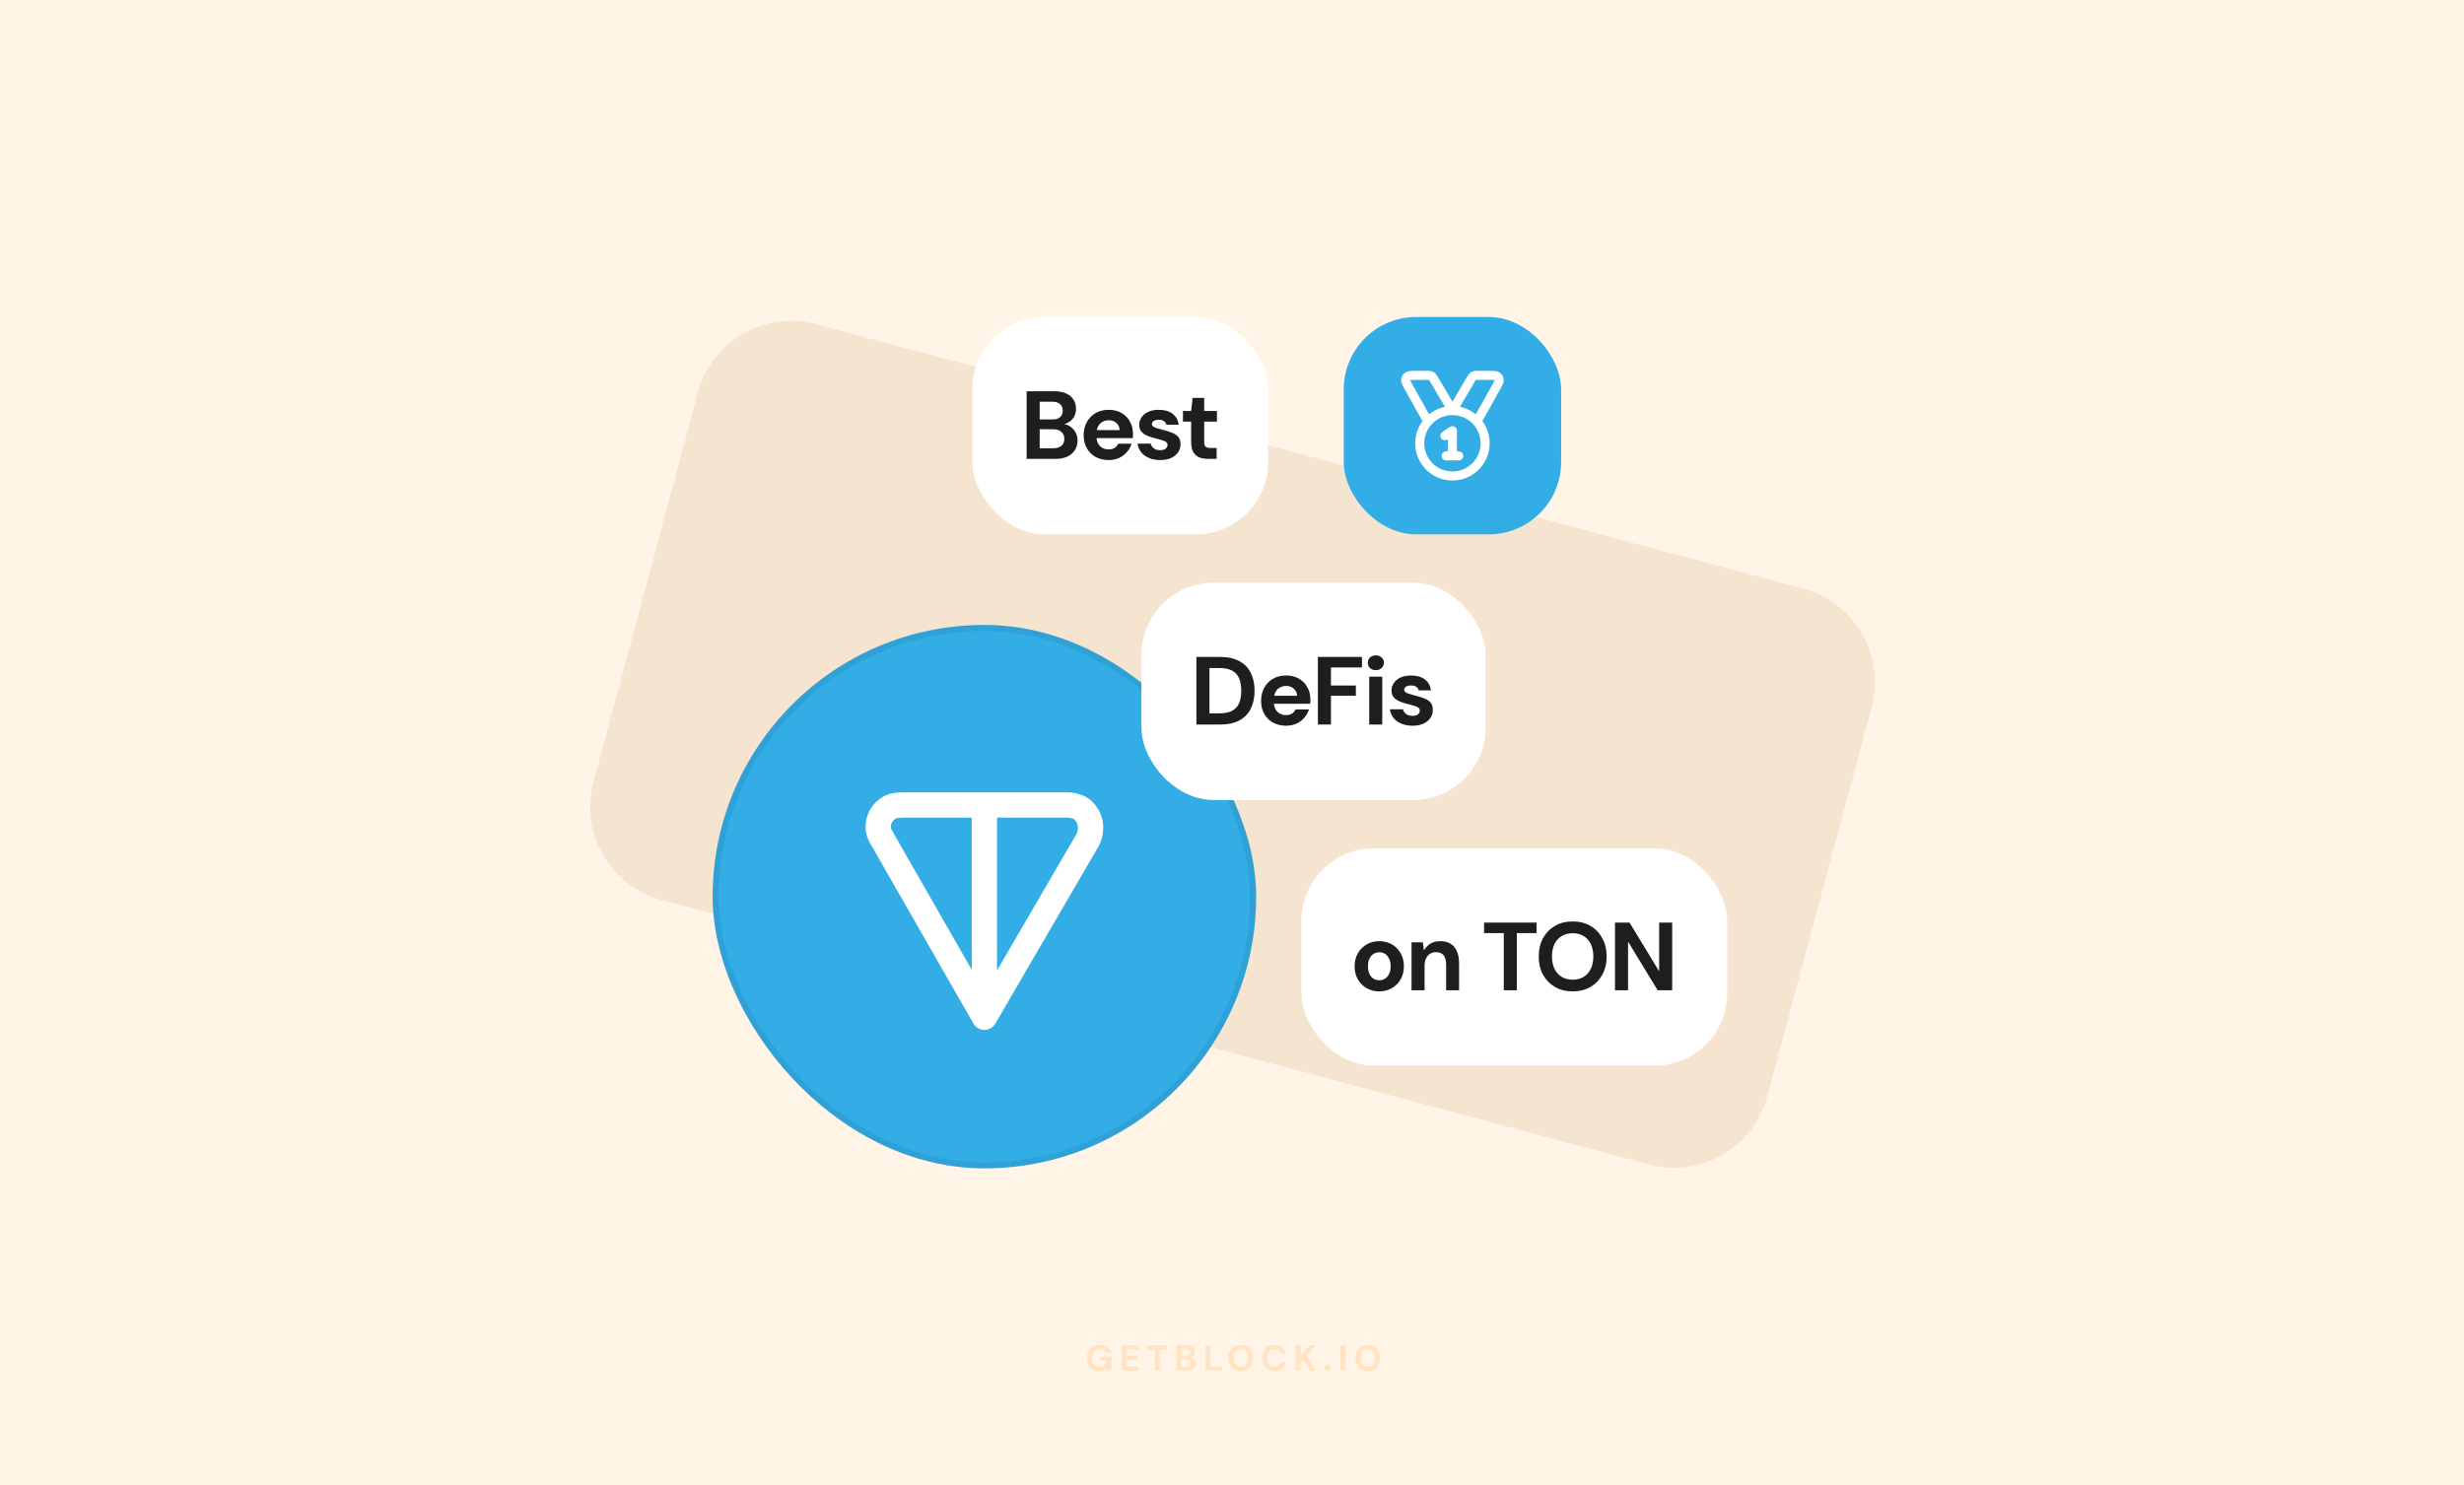
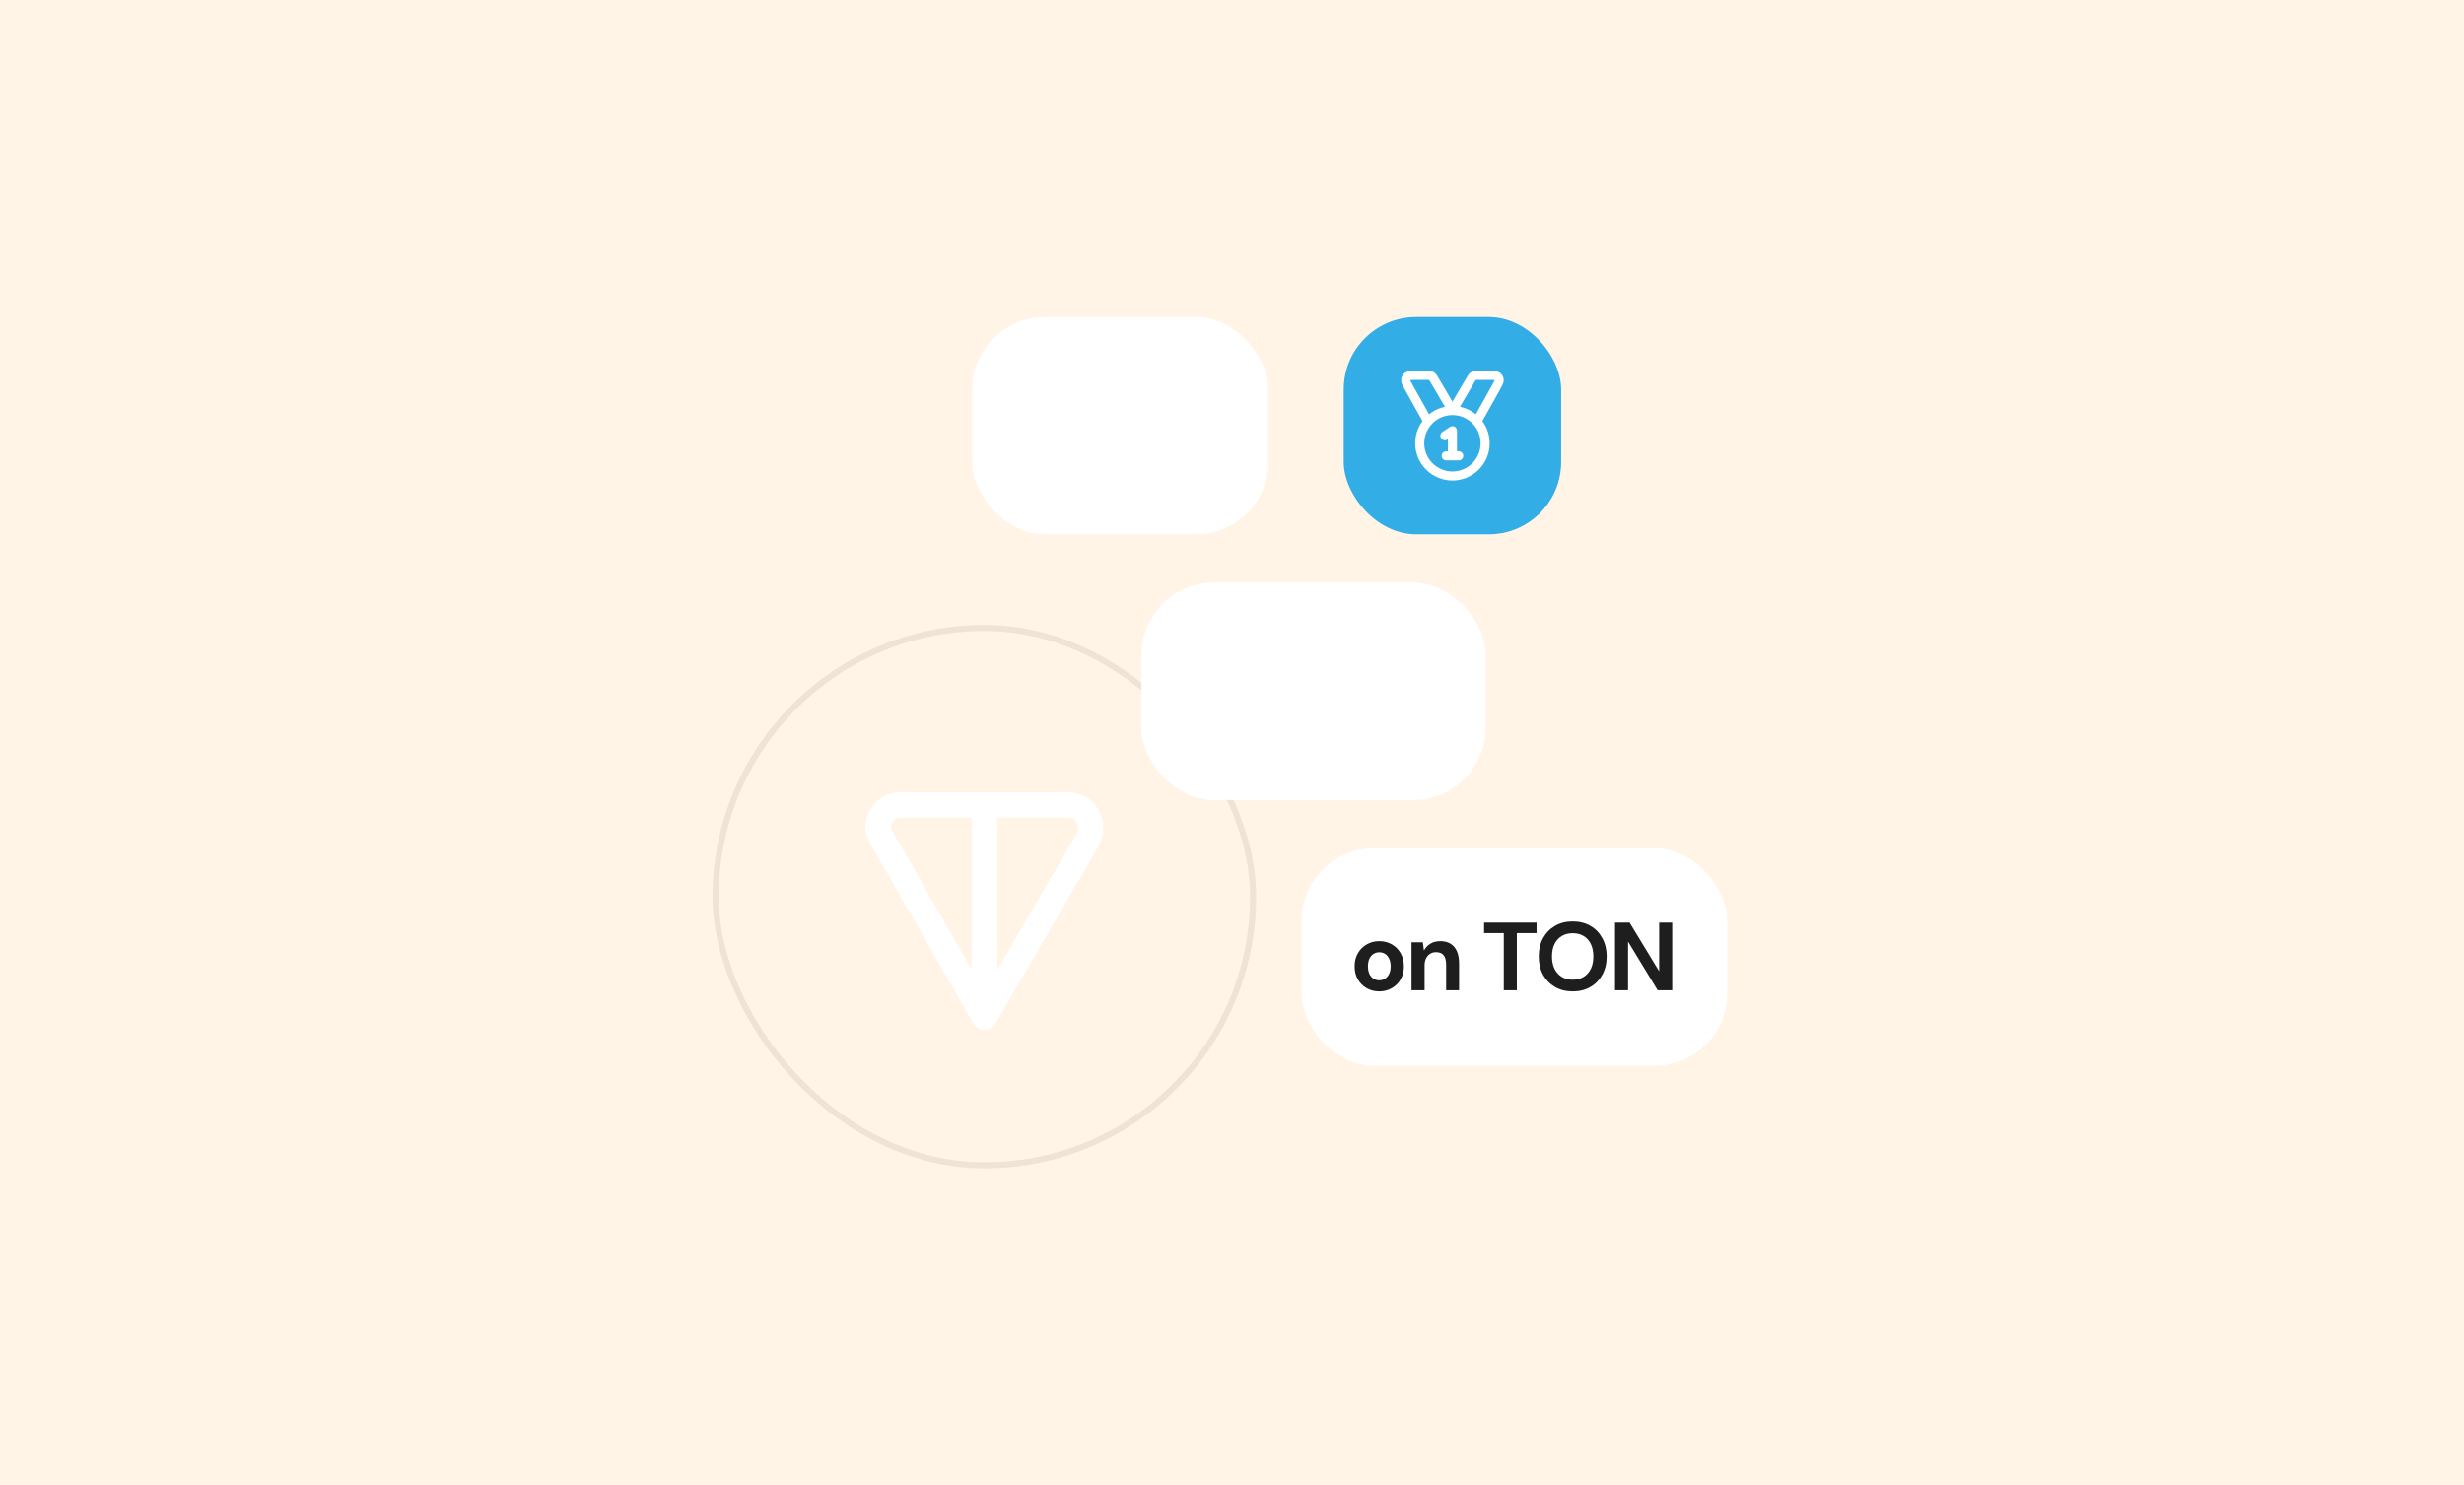
<svg xmlns="http://www.w3.org/2000/svg" width="816" height="492" viewBox="0 0 816 492" fill="none">
  <rect width="816" height="492" fill="#FFF4E6" />
-   <path opacity="0.16" d="M363.914 454.144C363.122 454.144 362.426 453.968 361.826 453.616C361.234 453.256 360.774 452.756 360.446 452.116C360.118 451.468 359.954 450.716 359.954 449.86C359.954 448.996 360.122 448.236 360.458 447.58C360.794 446.916 361.278 446.396 361.91 446.02C362.55 445.644 363.306 445.456 364.178 445.456C365.17 445.456 365.99 445.692 366.638 446.164C367.294 446.636 367.714 447.292 367.898 448.132H366.098C365.978 447.764 365.754 447.476 365.426 447.268C365.098 447.052 364.678 446.944 364.166 446.944C363.622 446.944 363.158 447.064 362.774 447.304C362.39 447.544 362.098 447.88 361.898 448.312C361.698 448.744 361.598 449.26 361.598 449.86C361.598 450.468 361.698 450.984 361.898 451.408C362.098 451.832 362.382 452.156 362.75 452.38C363.126 452.596 363.566 452.704 364.07 452.704C364.806 452.704 365.362 452.508 365.738 452.116C366.122 451.716 366.35 451.2 366.422 450.568H364.358V449.356H368.054V454H366.566L366.434 452.932C366.258 453.196 366.05 453.42 365.81 453.604C365.578 453.78 365.306 453.912 364.994 454C364.682 454.096 364.322 454.144 363.914 454.144ZM371.537 454V445.6H377.057V446.908H373.157V449.104H376.697V450.364H373.157V452.692H377.057V454H371.537ZM382.432 454V446.908H379.972V445.6H386.488V446.908H384.04V454H382.432ZM389.604 454V445.6H393.048C393.632 445.6 394.124 445.692 394.524 445.876C394.924 446.06 395.224 446.316 395.424 446.644C395.632 446.964 395.736 447.336 395.736 447.76C395.736 448.184 395.644 448.54 395.46 448.828C395.276 449.116 395.032 449.34 394.728 449.5C394.432 449.652 394.104 449.74 393.744 449.764L393.936 449.632C394.32 449.648 394.66 449.752 394.956 449.944C395.26 450.128 395.496 450.376 395.664 450.688C395.84 451 395.928 451.34 395.928 451.708C395.928 452.156 395.82 452.552 395.604 452.896C395.388 453.24 395.076 453.512 394.668 453.712C394.26 453.904 393.76 454 393.168 454H389.604ZM391.224 452.68H392.904C393.344 452.68 393.684 452.58 393.924 452.38C394.164 452.18 394.284 451.892 394.284 451.516C394.284 451.14 394.16 450.848 393.912 450.64C393.664 450.424 393.32 450.316 392.88 450.316H391.224V452.68ZM391.224 449.104H392.784C393.208 449.104 393.532 449.008 393.756 448.816C393.98 448.624 394.092 448.352 394.092 448C394.092 447.656 393.98 447.388 393.756 447.196C393.532 446.996 393.204 446.896 392.772 446.896H391.224V449.104ZM399.211 454V445.6H400.831V452.74H404.515V454H399.211ZM410.912 454.144C410.104 454.144 409.392 453.96 408.776 453.592C408.168 453.224 407.692 452.716 407.348 452.068C407.004 451.412 406.832 450.656 406.832 449.8C406.832 448.944 407.004 448.192 407.348 447.544C407.692 446.888 408.168 446.376 408.776 446.008C409.392 445.64 410.104 445.456 410.912 445.456C411.72 445.456 412.428 445.64 413.036 446.008C413.652 446.376 414.132 446.888 414.476 447.544C414.82 448.192 414.992 448.944 414.992 449.8C414.992 450.656 414.82 451.412 414.476 452.068C414.132 452.716 413.652 453.224 413.036 453.592C412.428 453.96 411.72 454.144 410.912 454.144ZM410.912 452.692C411.408 452.692 411.836 452.576 412.196 452.344C412.564 452.104 412.844 451.768 413.036 451.336C413.236 450.904 413.336 450.392 413.336 449.8C413.336 449.2 413.236 448.688 413.036 448.264C412.844 447.832 412.564 447.5 412.196 447.268C411.836 447.036 411.408 446.92 410.912 446.92C410.424 446.92 409.996 447.036 409.628 447.268C409.26 447.5 408.976 447.832 408.776 448.264C408.576 448.688 408.476 449.2 408.476 449.8C408.476 450.392 408.576 450.904 408.776 451.336C408.976 451.768 409.26 452.104 409.628 452.344C409.996 452.576 410.424 452.692 410.912 452.692ZM422.053 454.144C421.221 454.144 420.505 453.964 419.905 453.604C419.305 453.236 418.845 452.728 418.525 452.08C418.205 451.424 418.045 450.668 418.045 449.812C418.045 448.956 418.205 448.2 418.525 447.544C418.845 446.888 419.305 446.376 419.905 446.008C420.505 445.64 421.221 445.456 422.053 445.456C423.069 445.456 423.897 445.708 424.537 446.212C425.185 446.716 425.589 447.428 425.749 448.348H423.985C423.881 447.9 423.665 447.552 423.337 447.304C423.009 447.048 422.577 446.92 422.041 446.92C421.553 446.92 421.133 447.04 420.781 447.28C420.429 447.512 420.157 447.844 419.965 448.276C419.781 448.7 419.689 449.212 419.689 449.812C419.689 450.404 419.781 450.916 419.965 451.348C420.157 451.78 420.429 452.112 420.781 452.344C421.133 452.576 421.553 452.692 422.041 452.692C422.577 452.692 423.005 452.576 423.325 452.344C423.653 452.104 423.873 451.772 423.985 451.348H425.749C425.589 452.22 425.185 452.904 424.537 453.4C423.897 453.896 423.069 454.144 422.053 454.144ZM429.077 454V445.6H430.697V448.924L433.733 445.6H435.737L432.641 448.924L435.821 454H433.841L431.489 450.184L430.697 451.024V454H429.077ZM439.603 454.06C439.307 454.06 439.063 453.972 438.871 453.796C438.687 453.612 438.595 453.388 438.595 453.124C438.595 452.86 438.687 452.64 438.871 452.464C439.063 452.28 439.307 452.188 439.603 452.188C439.899 452.188 440.139 452.28 440.323 452.464C440.507 452.64 440.599 452.86 440.599 453.124C440.599 453.388 440.507 453.612 440.323 453.796C440.139 453.972 439.899 454.06 439.603 454.06ZM443.921 454V445.6H445.541V454H443.921ZM452.961 454.144C452.153 454.144 451.441 453.96 450.825 453.592C450.217 453.224 449.741 452.716 449.397 452.068C449.053 451.412 448.881 450.656 448.881 449.8C448.881 448.944 449.053 448.192 449.397 447.544C449.741 446.888 450.217 446.376 450.825 446.008C451.441 445.64 452.153 445.456 452.961 445.456C453.769 445.456 454.477 445.64 455.085 446.008C455.701 446.376 456.181 446.888 456.525 447.544C456.869 448.192 457.041 448.944 457.041 449.8C457.041 450.656 456.869 451.412 456.525 452.068C456.181 452.716 455.701 453.224 455.085 453.592C454.477 453.96 453.769 454.144 452.961 454.144ZM452.961 452.692C453.457 452.692 453.885 452.576 454.245 452.344C454.613 452.104 454.893 451.768 455.085 451.336C455.285 450.904 455.385 450.392 455.385 449.8C455.385 449.2 455.285 448.688 455.085 448.264C454.893 447.832 454.613 447.5 454.245 447.268C453.885 447.036 453.457 446.92 452.961 446.92C452.473 446.92 452.045 447.036 451.677 447.268C451.309 447.5 451.025 447.832 450.825 448.264C450.625 448.688 450.525 449.2 450.525 449.8C450.525 450.392 450.625 450.904 450.825 451.336C451.025 451.768 451.309 452.104 451.677 452.344C452.045 452.576 452.473 452.692 452.961 452.692Z" fill="#FF8800" />
-   <path d="M585.282 363.09C580.708 380.161 563.161 390.292 546.09 385.718L219.209 298.13C202.138 293.556 192.008 276.009 196.582 258.938L231.124 130.024C235.698 112.954 253.245 102.823 270.316 107.397L597.197 194.985C614.268 199.559 624.399 217.105 619.825 234.176L585.282 363.09Z" fill="#F4E4D0" />
  <rect x="322" y="105" width="98" height="72" rx="24" fill="white" />
-   <path d="M339.991 152V129.6H349.175C350.732 129.6 352.044 129.845 353.111 130.336C354.177 130.827 354.977 131.509 355.511 132.384C356.065 133.237 356.343 134.229 356.343 135.36C356.343 136.491 356.097 137.44 355.607 138.208C355.116 138.976 354.465 139.573 353.655 140C352.865 140.405 352.001 140.64 351.063 140.704L351.543 140.352C352.567 140.395 353.473 140.672 354.263 141.184C355.073 141.675 355.703 142.336 356.151 143.168C356.62 144 356.855 144.907 356.855 145.888C356.855 147.083 356.567 148.139 355.991 149.056C355.436 149.973 354.604 150.699 353.495 151.232C352.407 151.744 351.073 152 349.495 152H339.991ZM344.311 148.48H348.791C349.964 148.48 350.871 148.213 351.511 147.68C352.151 147.147 352.471 146.379 352.471 145.376C352.471 144.373 352.14 143.595 351.479 143.04C350.817 142.464 349.9 142.176 348.727 142.176H344.311V148.48ZM344.311 138.944H348.471C349.601 138.944 350.465 138.688 351.063 138.176C351.66 137.664 351.959 136.939 351.959 136C351.959 135.083 351.66 134.368 351.063 133.856C350.465 133.323 349.591 133.056 348.439 133.056H344.311V138.944ZM367.163 152.384C365.542 152.384 364.102 152.043 362.843 151.36C361.606 150.677 360.635 149.717 359.931 148.48C359.227 147.243 358.875 145.824 358.875 144.224C358.875 142.56 359.217 141.099 359.899 139.84C360.603 138.56 361.574 137.557 362.811 136.832C364.07 136.107 365.531 135.744 367.195 135.744C368.774 135.744 370.161 136.085 371.355 136.768C372.571 137.451 373.51 138.389 374.171 139.584C374.854 140.757 375.195 142.091 375.195 143.584C375.195 143.797 375.195 144.043 375.195 144.32C375.195 144.576 375.174 144.843 375.131 145.12H361.947V142.464H370.811C370.747 141.483 370.374 140.693 369.691 140.096C369.03 139.499 368.198 139.2 367.195 139.2C366.449 139.2 365.766 139.371 365.147 139.712C364.529 140.032 364.038 140.523 363.675 141.184C363.313 141.845 363.131 142.688 363.131 143.712V144.64C363.131 145.515 363.302 146.272 363.643 146.912C363.985 147.531 364.454 148.011 365.051 148.352C365.67 148.693 366.363 148.864 367.131 148.864C367.921 148.864 368.582 148.693 369.115 148.352C369.649 147.989 370.054 147.531 370.331 146.976H374.747C374.427 147.979 373.915 148.896 373.211 149.728C372.507 150.539 371.643 151.189 370.619 151.68C369.595 152.149 368.443 152.384 367.163 152.384ZM384.222 152.384C382.814 152.384 381.566 152.149 380.478 151.68C379.39 151.211 378.526 150.571 377.886 149.76C377.246 148.928 376.862 147.989 376.734 146.944H381.054C381.161 147.328 381.342 147.691 381.598 148.032C381.854 148.352 382.196 148.619 382.622 148.832C383.07 149.024 383.582 149.12 384.158 149.12C384.734 149.12 385.204 149.045 385.566 148.896C385.929 148.725 386.196 148.512 386.366 148.256C386.558 147.979 386.654 147.701 386.654 147.424C386.654 146.997 386.516 146.677 386.238 146.464C385.982 146.229 385.598 146.037 385.086 145.888C384.596 145.717 384.009 145.547 383.326 145.376C382.644 145.205 381.94 145.013 381.214 144.8C380.51 144.587 379.86 144.32 379.262 144C378.665 143.659 378.185 143.232 377.822 142.72C377.46 142.187 377.278 141.525 377.278 140.736C377.278 139.819 377.534 138.987 378.046 138.24C378.558 137.472 379.294 136.864 380.254 136.416C381.236 135.968 382.409 135.744 383.774 135.744C385.673 135.744 387.188 136.181 388.318 137.056C389.47 137.931 390.142 139.136 390.334 140.672H386.27C386.164 140.16 385.886 139.765 385.438 139.488C385.012 139.189 384.446 139.04 383.742 139.04C383.017 139.04 382.452 139.179 382.046 139.456C381.662 139.733 381.47 140.075 381.47 140.48C381.47 140.779 381.598 141.035 381.854 141.248C382.132 141.461 382.516 141.643 383.006 141.792C383.497 141.941 384.084 142.112 384.766 142.304C385.918 142.581 386.953 142.891 387.87 143.232C388.809 143.552 389.556 144.011 390.11 144.608C390.665 145.184 390.942 146.027 390.942 147.136C390.964 148.139 390.697 149.035 390.142 149.824C389.609 150.613 388.83 151.243 387.806 151.712C386.804 152.16 385.609 152.384 384.222 152.384ZM400.103 152C398.973 152 397.981 151.829 397.127 151.488C396.295 151.125 395.645 150.539 395.175 149.728C394.706 148.896 394.471 147.765 394.471 146.336V139.648H391.751V136.128H394.471L394.951 131.808H398.791V136.128H403.015V139.648H398.791V146.4C398.791 147.147 398.951 147.669 399.271 147.968C399.591 148.245 400.135 148.384 400.903 148.384H402.919V152H400.103Z" fill="#1E1E1F" />
  <rect x="431" y="281" width="141" height="72" rx="24" fill="white" />
  <path d="M456.769 328.384C455.233 328.384 453.846 328.032 452.609 327.328C451.372 326.624 450.39 325.643 449.665 324.384C448.961 323.125 448.609 321.685 448.609 320.064C448.609 318.421 448.972 316.981 449.697 315.744C450.422 314.485 451.404 313.504 452.641 312.8C453.878 312.096 455.254 311.744 456.769 311.744C458.305 311.744 459.692 312.096 460.929 312.8C462.166 313.504 463.137 314.485 463.841 315.744C464.566 316.981 464.929 318.421 464.929 320.064C464.929 321.707 464.566 323.157 463.841 324.416C463.116 325.653 462.134 326.624 460.897 327.328C459.681 328.032 458.305 328.384 456.769 328.384ZM456.769 324.704C457.452 324.704 458.07 324.533 458.625 324.192C459.201 323.851 459.66 323.339 460.001 322.656C460.364 321.952 460.545 321.088 460.545 320.064C460.545 319.04 460.364 318.187 460.001 317.504C459.66 316.8 459.212 316.277 458.657 315.936C458.102 315.595 457.484 315.424 456.801 315.424C456.118 315.424 455.489 315.595 454.913 315.936C454.337 316.277 453.878 316.8 453.537 317.504C453.196 318.187 453.025 319.04 453.025 320.064C453.025 321.088 453.196 321.952 453.537 322.656C453.878 323.339 454.326 323.851 454.881 324.192C455.457 324.533 456.086 324.704 456.769 324.704ZM467.456 328V312.128H471.2L471.552 314.752H471.616C472.128 313.835 472.832 313.109 473.728 312.576C474.624 312.021 475.723 311.744 477.024 311.744C478.347 311.744 479.467 312.032 480.384 312.608C481.302 313.163 481.995 313.984 482.464 315.072C482.955 316.16 483.2 317.504 483.2 319.104V328H478.912V319.488C478.912 318.165 478.646 317.152 478.112 316.448C477.579 315.744 476.726 315.392 475.552 315.392C474.827 315.392 474.176 315.573 473.6 315.936C473.046 316.277 472.598 316.779 472.256 317.44C471.936 318.08 471.776 318.869 471.776 319.808V328H467.456ZM498.005 328V309.088H491.477V305.6H508.853V309.088H502.325V328H498.005ZM520.813 328.384C518.595 328.384 516.643 327.893 514.957 326.912C513.272 325.931 511.949 324.576 510.989 322.848C510.051 321.099 509.581 319.083 509.581 316.8C509.581 314.517 510.051 312.512 510.989 310.784C511.949 309.035 513.272 307.669 514.957 306.688C516.643 305.707 518.595 305.216 520.813 305.216C523.053 305.216 525.016 305.707 526.701 306.688C528.387 307.669 529.699 309.035 530.637 310.784C531.597 312.512 532.077 314.517 532.077 316.8C532.077 319.083 531.597 321.099 530.637 322.848C529.699 324.576 528.387 325.931 526.701 326.912C525.016 327.893 523.053 328.384 520.813 328.384ZM520.813 324.512C522.221 324.512 523.437 324.203 524.461 323.584C525.485 322.944 526.275 322.048 526.829 320.896C527.384 319.744 527.661 318.379 527.661 316.8C527.661 315.2 527.384 313.835 526.829 312.704C526.275 311.552 525.485 310.667 524.461 310.048C523.437 309.429 522.221 309.12 520.813 309.12C519.448 309.12 518.243 309.429 517.197 310.048C516.173 310.667 515.373 311.552 514.797 312.704C514.243 313.835 513.965 315.2 513.965 316.8C513.965 318.379 514.243 319.744 514.797 320.896C515.373 322.048 516.173 322.944 517.197 323.584C518.243 324.203 519.448 324.512 520.813 324.512ZM534.836 328V305.6H539.668L549.396 321.632H549.46V305.6H553.78V328H548.948L539.22 312H539.156V328H534.836Z" fill="#1E1E1F" />
-   <rect x="236" y="207" width="180" height="180" rx="90" fill="#32ADE6" />
  <rect x="237" y="208" width="178" height="178" rx="89" stroke="#1E1E1F" stroke-opacity="0.08" stroke-width="2" />
  <path fill-rule="evenodd" clip-rule="evenodd" d="M299.213 262.455H353.208C355.119 262.455 357.027 262.735 359.022 263.665C361.414 264.78 362.682 266.537 363.57 267.836C363.639 267.937 363.704 268.041 363.764 268.148C364.808 270.007 365.347 272.015 365.347 274.175C365.347 276.226 364.859 278.462 363.764 280.41C363.753 280.429 363.743 280.448 363.732 280.466L329.619 339.065C328.867 340.358 327.482 341.151 325.987 341.145C324.491 341.14 323.112 340.337 322.369 339.04L288.882 280.565C288.872 280.549 288.863 280.534 288.853 280.518C288.087 279.255 286.902 277.302 286.695 274.782C286.504 272.464 287.025 270.142 288.189 268.128C289.354 266.115 291.107 264.505 293.216 263.52C295.477 262.463 297.768 262.455 299.213 262.455ZM321.816 270.826H299.213C297.728 270.826 297.158 270.917 296.76 271.104C296.209 271.361 295.746 271.784 295.436 272.319C295.127 272.854 294.987 273.475 295.038 274.096C295.067 274.452 295.212 274.859 296.068 276.27C296.086 276.3 296.103 276.329 296.12 276.36L321.816 321.228V270.826ZM330.187 270.826V321.45L356.478 276.288C356.774 275.749 356.975 274.97 356.975 274.175C356.975 273.529 356.842 272.969 356.543 272.391C356.229 271.939 356.037 271.7 355.877 271.537C355.74 271.397 355.635 271.322 355.486 271.253C354.864 270.963 354.228 270.826 353.208 270.826H330.187Z" fill="white" />
  <rect x="378" y="193" width="114" height="72" rx="24" fill="white" />
-   <path d="M396.213 240V217.6H403.989C406.592 217.6 408.747 218.069 410.453 219.008C412.16 219.925 413.419 221.227 414.229 222.912C415.061 224.576 415.477 226.539 415.477 228.8C415.477 231.061 415.061 233.035 414.229 234.72C413.419 236.384 412.16 237.685 410.453 238.624C408.768 239.541 406.613 240 403.989 240H396.213ZM400.533 236.288H403.765C405.6 236.288 407.051 235.989 408.117 235.392C409.184 234.795 409.941 233.941 410.389 232.832C410.837 231.701 411.061 230.357 411.061 228.8C411.061 227.221 410.837 225.877 410.389 224.768C409.941 223.637 409.184 222.773 408.117 222.176C407.051 221.579 405.6 221.28 403.765 221.28H400.533V236.288ZM425.917 240.384C424.296 240.384 422.856 240.043 421.597 239.36C420.36 238.677 419.389 237.717 418.685 236.48C417.981 235.243 417.629 233.824 417.629 232.224C417.629 230.56 417.97 229.099 418.653 227.84C419.357 226.56 420.328 225.557 421.565 224.832C422.824 224.107 424.285 223.744 425.949 223.744C427.528 223.744 428.914 224.085 430.109 224.768C431.325 225.451 432.264 226.389 432.925 227.584C433.608 228.757 433.949 230.091 433.949 231.584C433.949 231.797 433.949 232.043 433.949 232.32C433.949 232.576 433.928 232.843 433.885 233.12H420.701V230.464H429.565C429.501 229.483 429.128 228.693 428.445 228.096C427.784 227.499 426.952 227.2 425.949 227.2C425.202 227.2 424.52 227.371 423.901 227.712C423.282 228.032 422.792 228.523 422.429 229.184C422.066 229.845 421.885 230.688 421.885 231.712V232.64C421.885 233.515 422.056 234.272 422.397 234.912C422.738 235.531 423.208 236.011 423.805 236.352C424.424 236.693 425.117 236.864 425.885 236.864C426.674 236.864 427.336 236.693 427.869 236.352C428.402 235.989 428.808 235.531 429.085 234.976H433.501C433.181 235.979 432.669 236.896 431.965 237.728C431.261 238.539 430.397 239.189 429.373 239.68C428.349 240.149 427.197 240.384 425.917 240.384ZM436.448 240V217.6H451.04V221.088H440.768V227.072H449.024V230.464H440.768V240H436.448ZM453.445 240V224.128H457.765V240H453.445ZM455.621 221.984C454.832 221.984 454.192 221.749 453.701 221.28C453.211 220.811 452.965 220.224 452.965 219.52C452.965 218.816 453.211 218.24 453.701 217.792C454.192 217.323 454.832 217.088 455.621 217.088C456.411 217.088 457.051 217.323 457.541 217.792C458.053 218.24 458.309 218.816 458.309 219.52C458.309 220.224 458.053 220.811 457.541 221.28C457.051 221.749 456.411 221.984 455.621 221.984ZM467.774 240.384C466.366 240.384 465.118 240.149 464.03 239.68C462.942 239.211 462.078 238.571 461.438 237.76C460.798 236.928 460.414 235.989 460.286 234.944H464.606C464.712 235.328 464.894 235.691 465.15 236.032C465.406 236.352 465.747 236.619 466.174 236.832C466.622 237.024 467.134 237.12 467.71 237.12C468.286 237.12 468.755 237.045 469.118 236.896C469.48 236.725 469.747 236.512 469.918 236.256C470.11 235.979 470.206 235.701 470.206 235.424C470.206 234.997 470.067 234.677 469.79 234.464C469.534 234.229 469.15 234.037 468.638 233.888C468.147 233.717 467.56 233.547 466.878 233.376C466.195 233.205 465.491 233.013 464.766 232.8C464.062 232.587 463.411 232.32 462.814 232C462.216 231.659 461.736 231.232 461.374 230.72C461.011 230.187 460.83 229.525 460.83 228.736C460.83 227.819 461.086 226.987 461.598 226.24C462.11 225.472 462.846 224.864 463.806 224.416C464.787 223.968 465.96 223.744 467.326 223.744C469.224 223.744 470.739 224.181 471.87 225.056C473.022 225.931 473.694 227.136 473.886 228.672H469.822C469.715 228.16 469.438 227.765 468.99 227.488C468.563 227.189 467.998 227.04 467.294 227.04C466.568 227.04 466.003 227.179 465.598 227.456C465.214 227.733 465.022 228.075 465.022 228.48C465.022 228.779 465.15 229.035 465.406 229.248C465.683 229.461 466.067 229.643 466.558 229.792C467.048 229.941 467.635 230.112 468.318 230.304C469.47 230.581 470.504 230.891 471.422 231.232C472.36 231.552 473.107 232.011 473.662 232.608C474.216 233.184 474.494 234.027 474.494 235.136C474.515 236.139 474.248 237.035 473.694 237.824C473.16 238.613 472.382 239.243 471.358 239.712C470.355 240.16 469.16 240.384 467.774 240.384Z" fill="#1E1E1F" />
  <rect x="445" y="105" width="72" height="72" rx="24" fill="#32ADE6" />
  <path d="M472.892 139.648L466.551 128.301C465.822 126.996 465.457 126.344 465.518 125.81C465.572 125.344 465.82 124.922 466.2 124.648C466.636 124.333 467.384 124.333 468.879 124.333H472.603C473.159 124.333 473.436 124.333 473.686 124.414C473.906 124.485 474.109 124.601 474.282 124.755C474.478 124.929 474.619 125.168 474.901 125.646L481 136L487.1 125.646C487.381 125.168 487.522 124.929 487.718 124.755C487.891 124.601 488.094 124.485 488.315 124.414C488.564 124.333 488.842 124.333 489.397 124.333H493.122C494.617 124.333 495.364 124.333 495.8 124.648C496.181 124.922 496.428 125.344 496.482 125.81C496.543 126.344 496.179 126.996 495.45 128.301L489.108 139.648M478.5 144.333L481 142.667V151M478.917 151H483.084M488.661 139.173C492.891 143.404 492.891 150.263 488.661 154.494C484.43 158.724 477.571 158.724 473.34 154.494C469.109 150.263 469.109 143.404 473.34 139.173C477.571 134.942 484.43 134.942 488.661 139.173Z" stroke="white" stroke-width="3" stroke-linecap="round" stroke-linejoin="round" />
</svg>